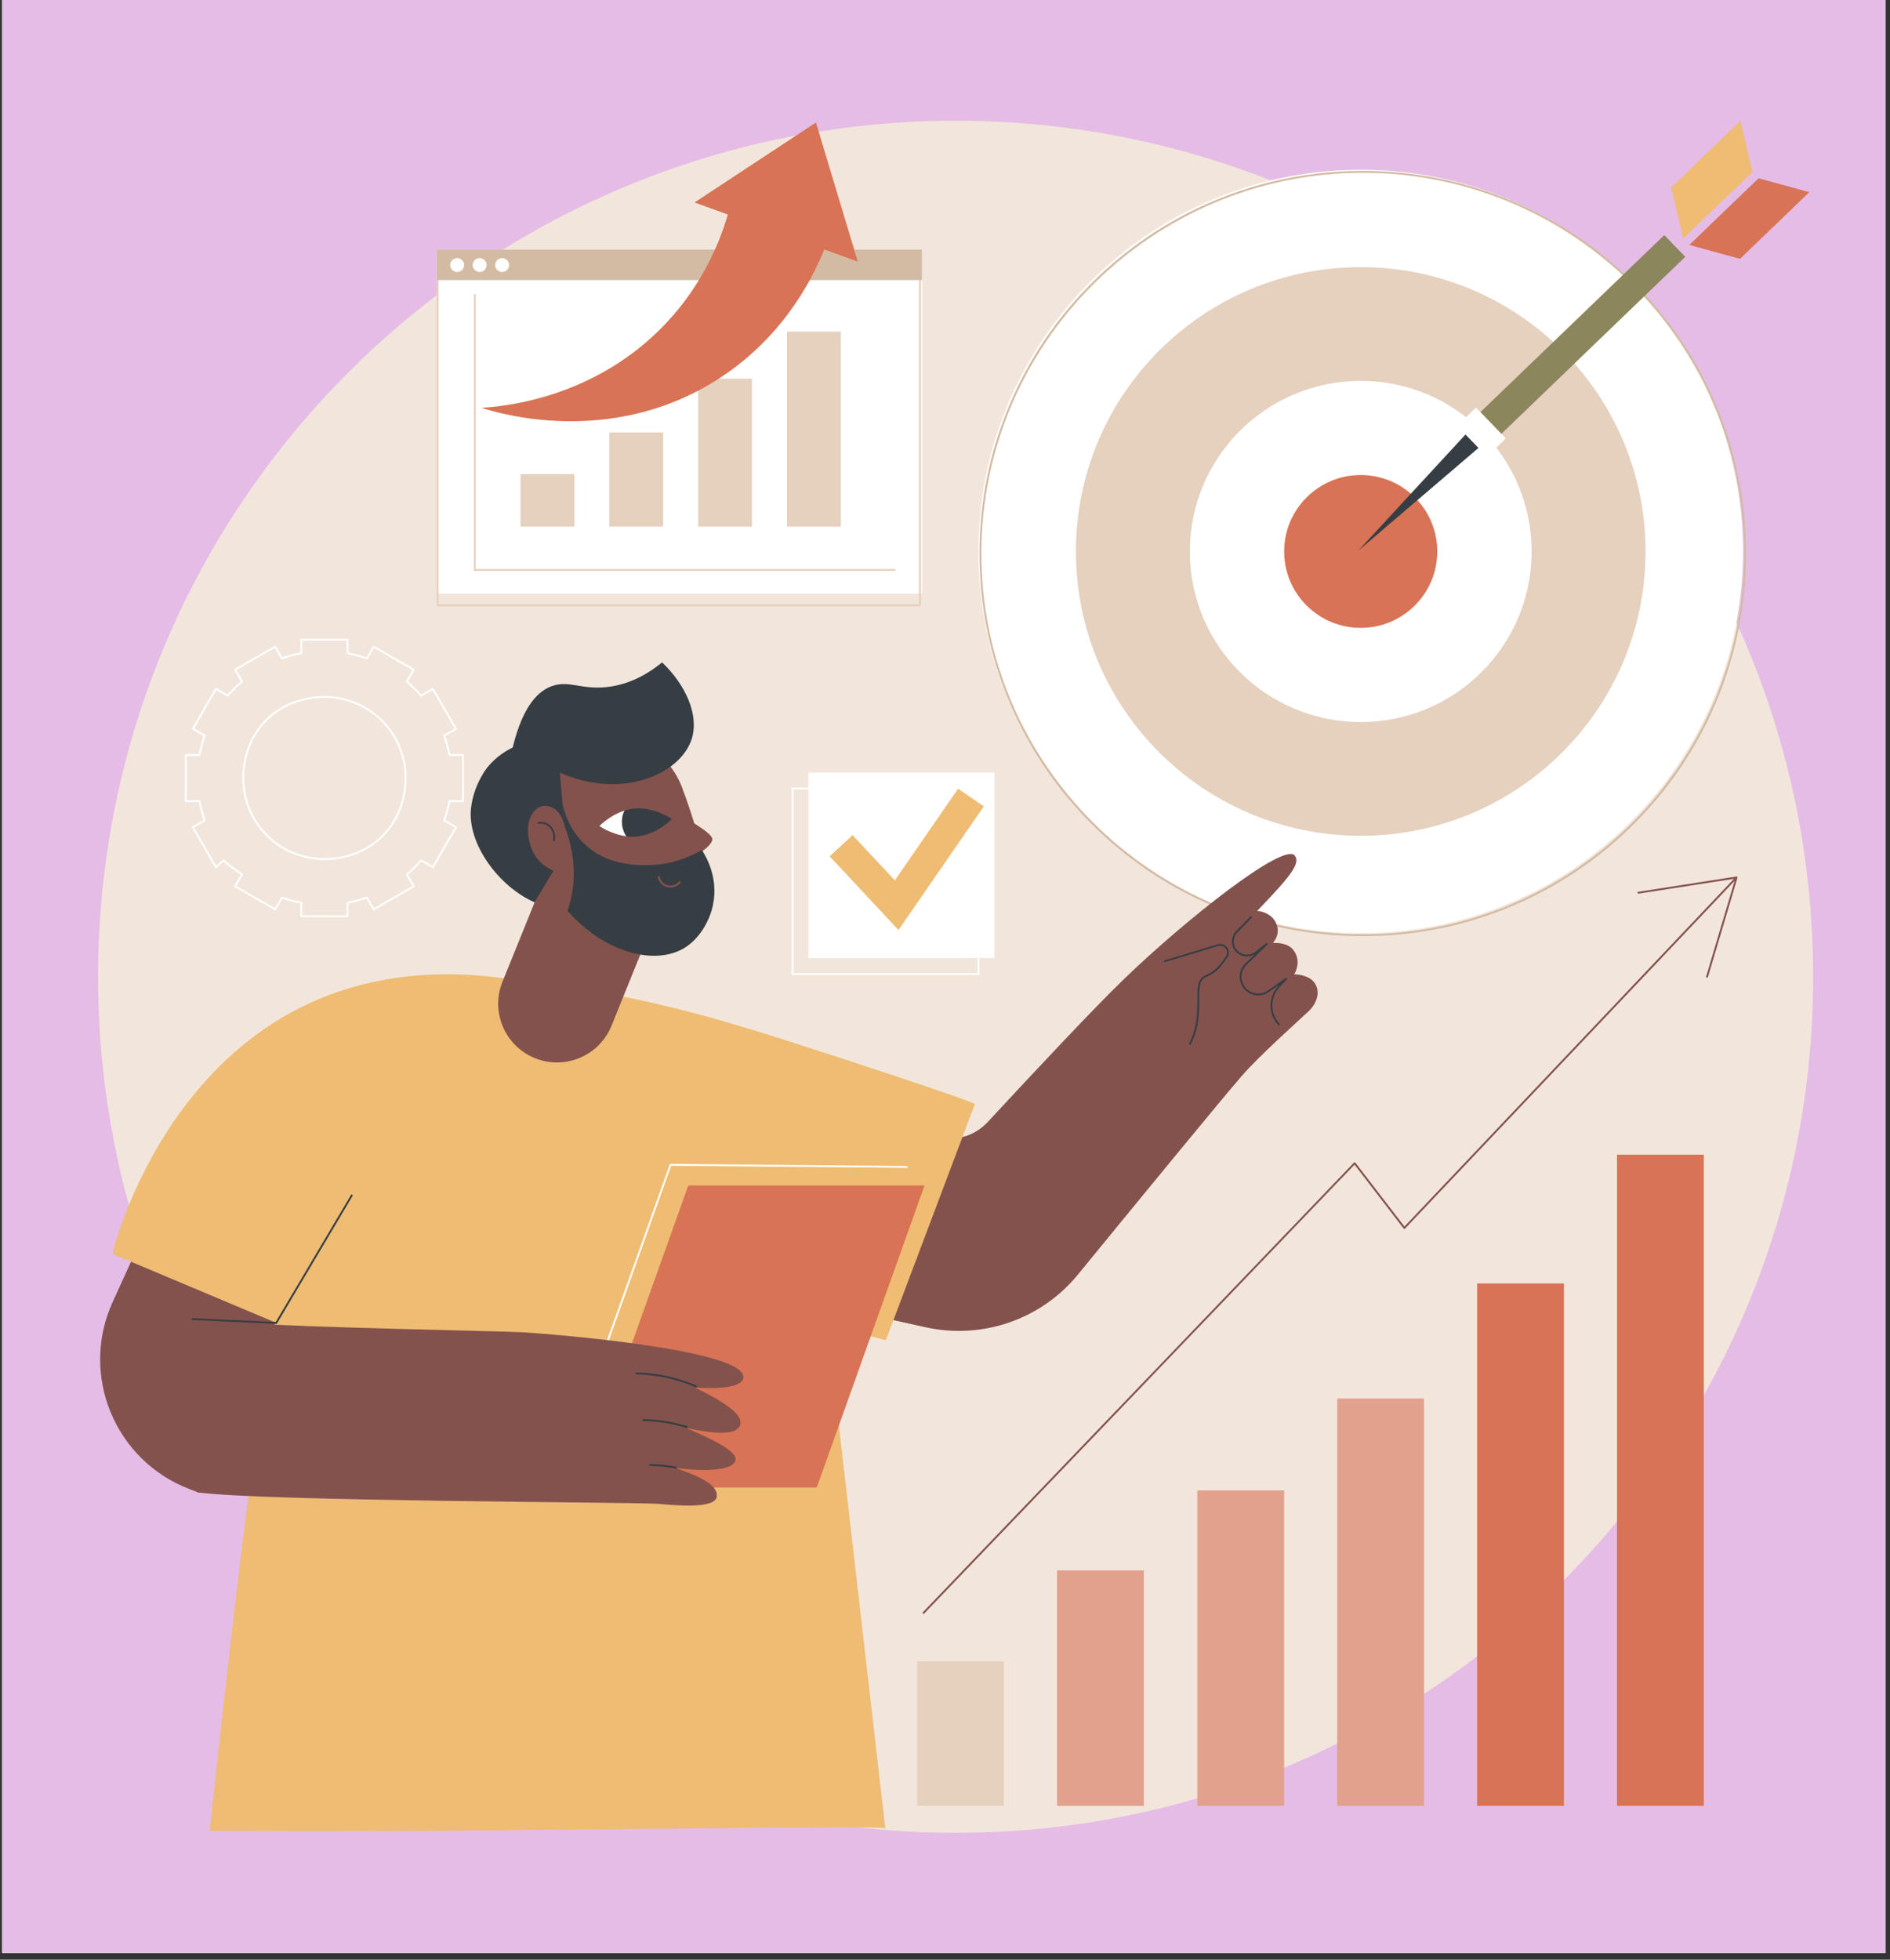
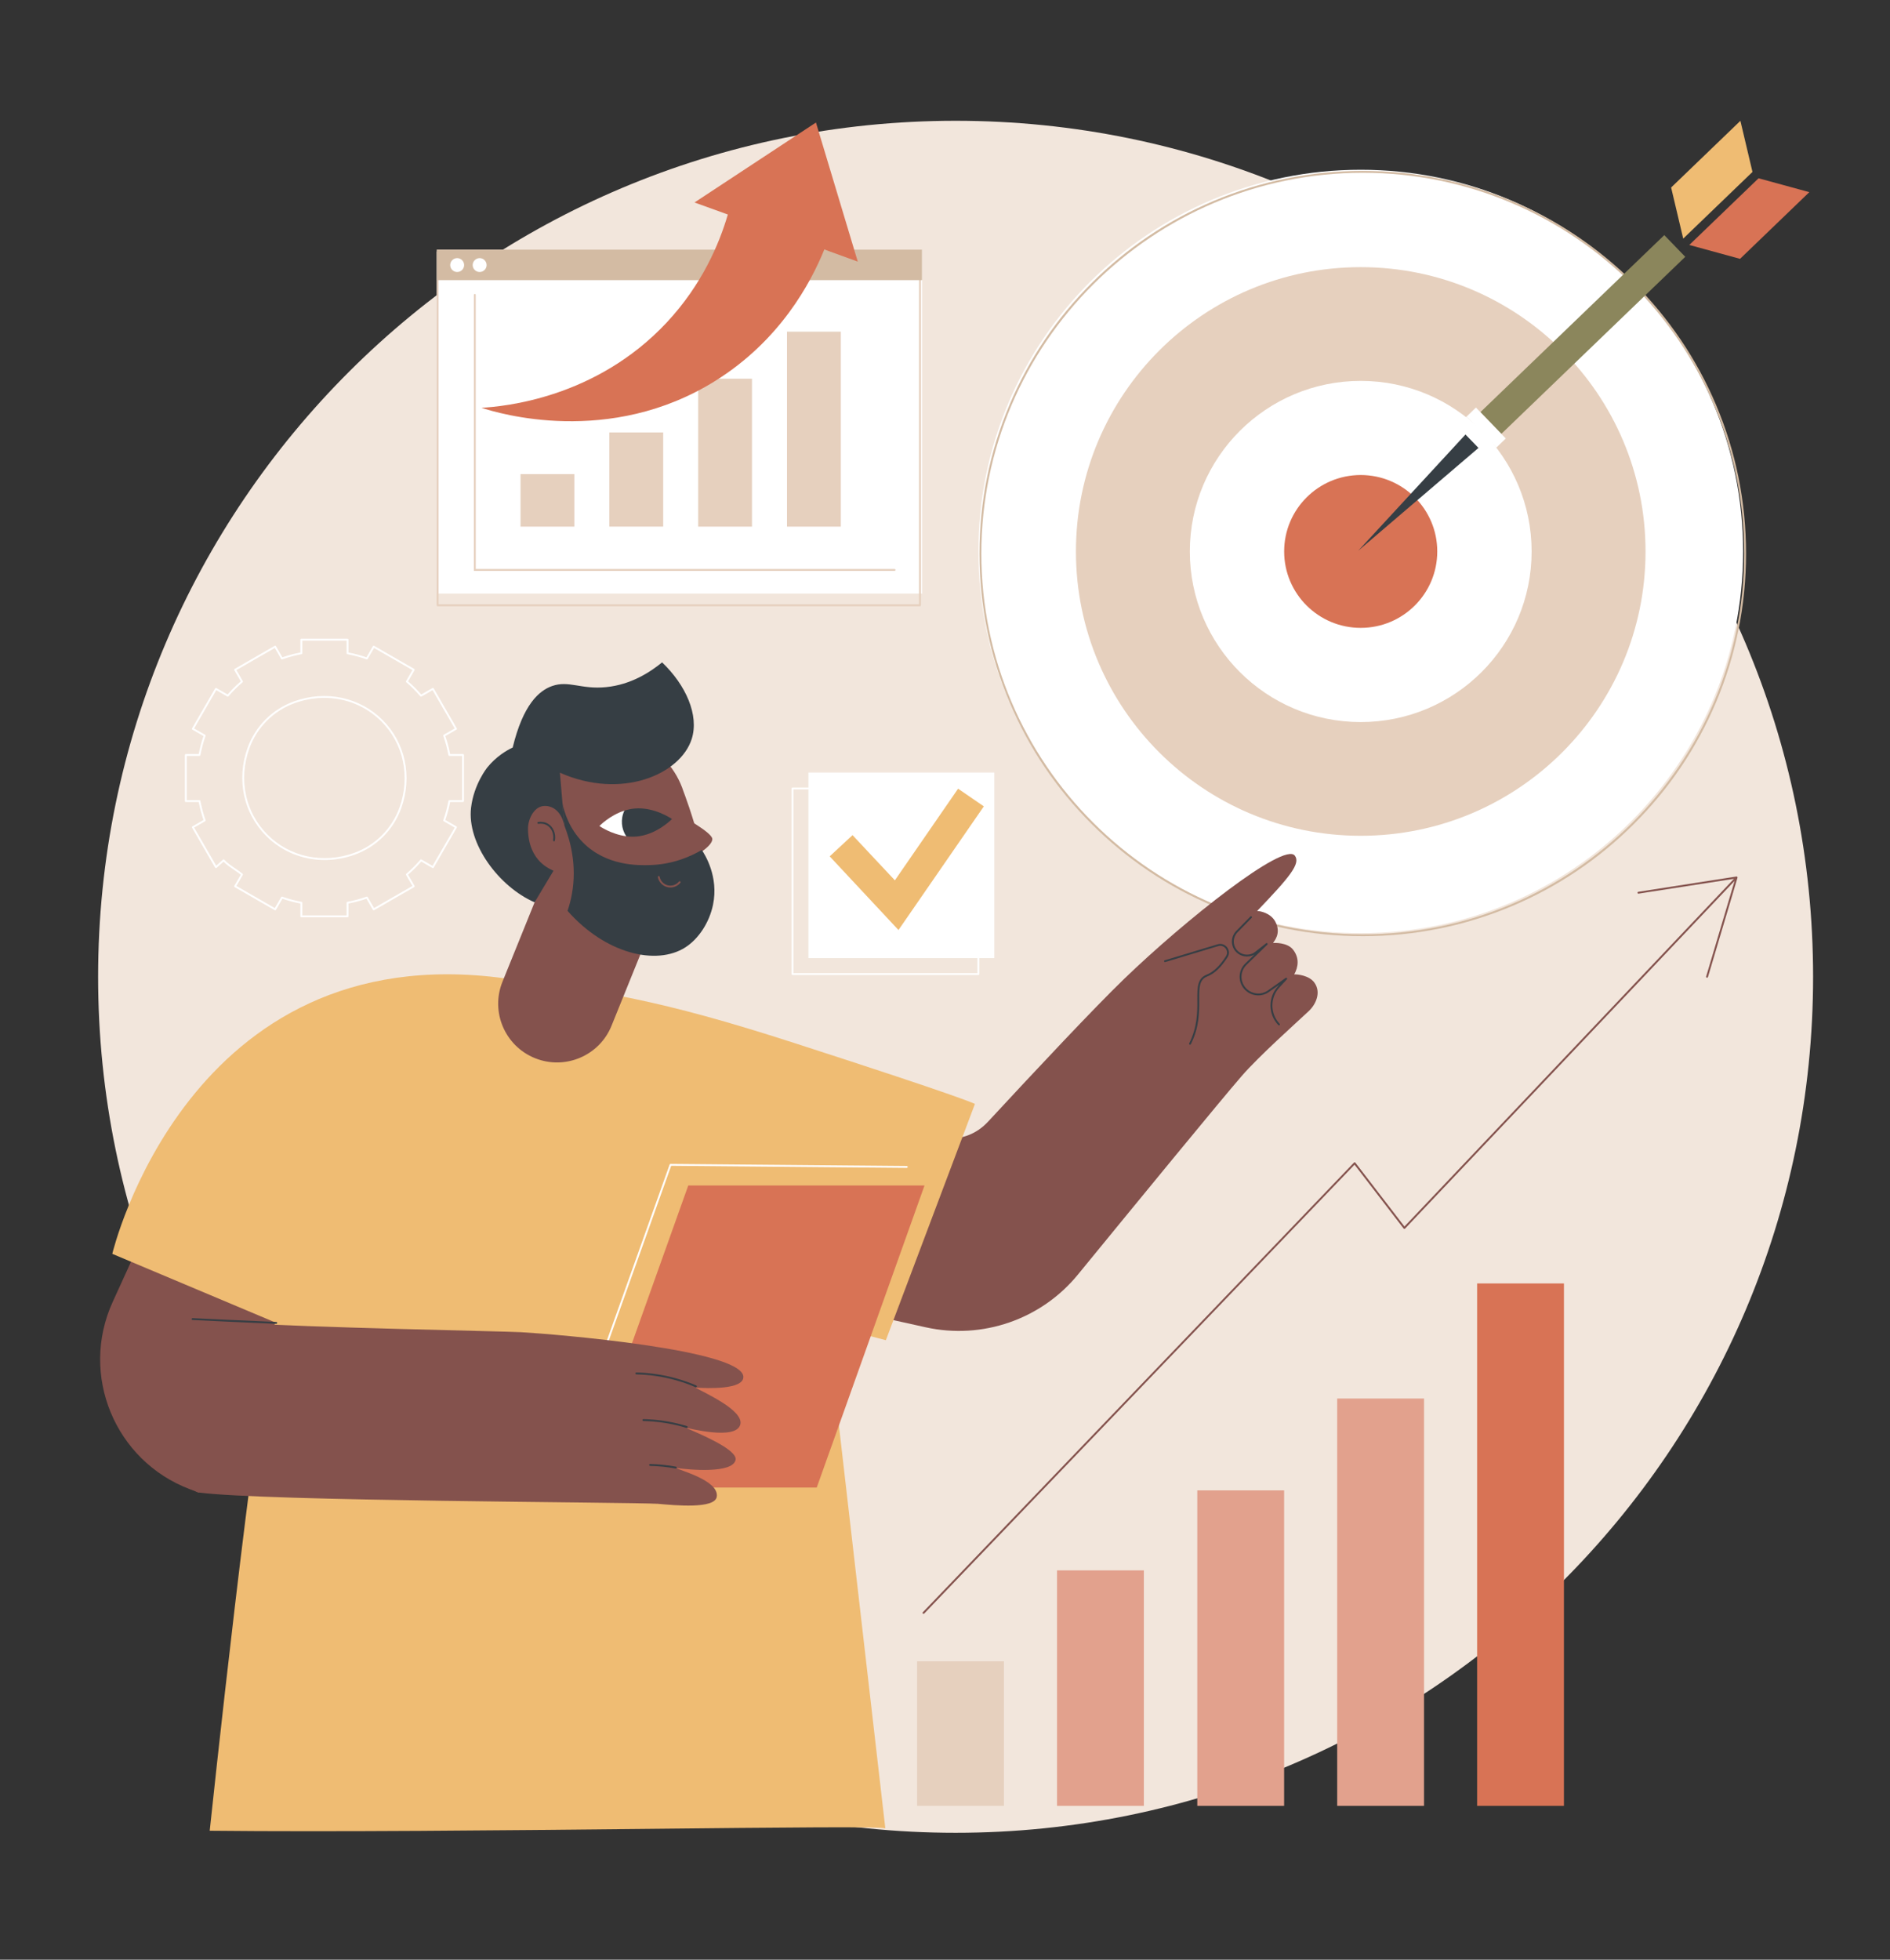
<svg xmlns="http://www.w3.org/2000/svg" width="273" zoomAndPan="magnify" viewBox="0 0 204.75 212.25" height="283" preserveAspectRatio="xMidYMid meet" version="1.0">
  <rect x="0" y="0" width="204.75" height="212.25" fill="#333333" stroke="none" />
  <defs>
    <clipPath id="593b1da868">
-       <path d="M 0.234 0 L 204.266 0 L 204.266 211.504 L 0.234 211.504 Z M 0.234 0 " clip-rule="nonzero" />
-     </clipPath>
+       </clipPath>
    <clipPath id="fbfa7537bf">
      <path d="M 10 13.043 L 196.418 13.043 L 196.418 198.613 L 10 198.613 Z M 10 13.043 " clip-rule="nonzero" />
    </clipPath>
    <clipPath id="f96446efcf">
      <path d="M 52 13.043 L 93 13.043 L 93 46 L 52 46 Z M 52 13.043 " clip-rule="nonzero" />
    </clipPath>
    <clipPath id="1635cc690f">
      <path d="M 181 13.043 L 190 13.043 L 190 26 L 181 26 Z M 181 13.043 " clip-rule="nonzero" />
    </clipPath>
    <clipPath id="941c7c1763">
      <path d="M 183 19 L 196.418 19 L 196.418 29 L 183 29 Z M 183 19 " clip-rule="nonzero" />
    </clipPath>
    <clipPath id="0999506bad">
      <path d="M 12 105 L 106 105 L 106 198.613 L 12 198.613 Z M 12 105 " clip-rule="nonzero" />
    </clipPath>
  </defs>
  <g clip-path="url(#593b1da868)">
    <path fill="#ffffff" d="M 0.234 0 L 204.516 0 L 204.516 218.496 L 0.234 218.496 Z M 0.234 0 " fill-opacity="1" fill-rule="nonzero" />
    <path fill="#ffffff" d="M 0.234 0 L 204.516 0 L 204.516 211.762 L 0.234 211.762 Z M 0.234 0 " fill-opacity="1" fill-rule="nonzero" />
    <path fill="#e5bce6" d="M 0.234 0 L 204.516 0 L 204.516 211.762 L 0.234 211.762 Z M 0.234 0 " fill-opacity="1" fill-rule="nonzero" />
  </g>
  <g clip-path="url(#fbfa7537bf)">
    <path fill="#f2e6dc" d="M 196.418 105.793 C 196.418 156.996 154.828 198.508 103.523 198.508 C 52.219 198.508 10.629 156.996 10.629 105.793 C 10.629 54.59 52.219 13.082 103.523 13.082 C 154.828 13.082 196.418 54.59 196.418 105.793 " fill-opacity="1" fill-rule="nonzero" />
  </g>
  <path fill="#ffffff" d="M 35.125 75.586 C 34.074 75.586 33 75.77 31.953 76.145 C 29.637 76.969 27.836 78.77 27.008 81.078 C 25.812 84.418 26.57 87.996 28.988 90.41 C 31.41 92.824 34.992 93.582 38.336 92.387 C 40.652 91.562 42.453 89.762 43.281 87.453 C 44.477 84.113 43.719 80.535 41.301 78.121 C 39.641 76.465 37.43 75.586 35.125 75.586 Z M 35.164 93.145 C 32.809 93.145 30.547 92.25 28.848 90.551 C 26.371 88.082 25.594 84.426 26.816 81.012 C 27.664 78.645 29.512 76.801 31.883 75.953 C 35.305 74.734 38.969 75.508 41.445 77.98 C 43.918 80.449 44.695 84.105 43.473 87.52 L 43.379 87.488 L 43.473 87.52 C 42.625 89.887 40.777 91.73 38.406 92.578 C 37.336 92.961 36.238 93.145 35.164 93.145 Z M 32.746 99.148 L 37.547 99.148 L 37.547 97.773 C 37.547 97.727 37.582 97.684 37.629 97.676 C 38.336 97.547 39.035 97.359 39.711 97.117 C 39.758 97.102 39.809 97.121 39.832 97.164 L 40.523 98.352 L 44.68 95.957 L 43.992 94.766 C 43.965 94.723 43.977 94.668 44.012 94.637 C 44.559 94.172 45.07 93.66 45.535 93.117 C 45.566 93.078 45.621 93.07 45.664 93.094 L 46.859 93.781 L 49.258 89.633 L 48.066 88.945 C 48.023 88.922 48.008 88.871 48.023 88.824 C 48.262 88.148 48.449 87.449 48.578 86.746 C 48.59 86.695 48.629 86.664 48.68 86.664 L 50.059 86.664 L 50.059 81.871 L 48.68 81.871 C 48.629 81.871 48.59 81.836 48.578 81.785 C 48.449 81.082 48.262 80.383 48.023 79.707 C 48.008 79.66 48.023 79.609 48.066 79.586 L 49.258 78.898 L 46.859 74.75 L 45.664 75.438 C 45.621 75.461 45.566 75.453 45.535 75.414 C 45.07 74.871 44.559 74.359 44.012 73.895 C 43.977 73.863 43.965 73.809 43.992 73.766 L 44.68 72.574 L 40.523 70.18 L 39.832 71.367 C 39.809 71.41 39.758 71.43 39.711 71.414 C 39.035 71.172 38.336 70.984 37.629 70.855 C 37.582 70.848 37.547 70.805 37.547 70.758 L 37.547 69.383 L 32.746 69.383 L 32.746 70.758 C 32.746 70.805 32.711 70.848 32.66 70.855 C 31.957 70.984 31.254 71.172 30.578 71.414 C 30.531 71.43 30.48 71.41 30.457 71.367 L 29.77 70.18 L 25.609 72.574 L 26.301 73.766 C 26.324 73.809 26.316 73.863 26.277 73.895 C 25.73 74.359 25.219 74.871 24.754 75.414 C 24.723 75.453 24.668 75.461 24.625 75.438 L 23.43 74.75 L 21.031 78.898 L 22.223 79.586 C 22.266 79.609 22.285 79.66 22.266 79.707 C 22.027 80.383 21.84 81.082 21.711 81.785 C 21.703 81.836 21.66 81.871 21.609 81.871 L 20.234 81.871 L 20.234 86.664 L 21.609 86.664 C 21.66 86.664 21.703 86.695 21.711 86.746 C 21.84 87.449 22.027 88.148 22.266 88.824 C 22.285 88.871 22.266 88.922 22.223 88.945 L 21.031 89.633 L 23.422 93.762 L 24.16 93.105 C 24.184 93.09 24.207 93.078 24.234 93.082 C 24.262 93.082 24.289 93.094 24.305 93.117 C 24.586 93.441 25.047 93.758 25.492 94.062 C 25.785 94.262 26.059 94.449 26.277 94.637 C 26.316 94.668 26.324 94.723 26.301 94.766 L 25.609 95.957 L 29.77 98.352 L 30.457 97.164 C 30.48 97.121 30.531 97.102 30.578 97.117 C 31.254 97.359 31.957 97.547 32.66 97.676 C 32.711 97.684 32.746 97.727 32.746 97.773 Z M 37.648 99.352 L 32.645 99.352 C 32.586 99.352 32.543 99.305 32.543 99.25 L 32.543 97.859 C 31.883 97.734 31.227 97.559 30.59 97.34 L 29.895 98.543 C 29.879 98.566 29.859 98.582 29.832 98.59 C 29.805 98.598 29.777 98.594 29.754 98.578 L 25.422 96.082 C 25.371 96.055 25.355 95.992 25.383 95.945 L 26.082 94.738 C 25.883 94.574 25.637 94.406 25.379 94.23 C 24.953 93.941 24.52 93.641 24.219 93.324 L 23.461 93.996 C 23.438 94.016 23.41 94.027 23.379 94.02 C 23.348 94.016 23.32 94 23.305 93.973 L 20.805 89.645 C 20.777 89.598 20.793 89.535 20.84 89.508 L 22.047 88.812 C 21.828 88.176 21.652 87.523 21.527 86.863 L 20.133 86.863 C 20.074 86.863 20.031 86.82 20.031 86.762 L 20.031 81.77 C 20.031 81.711 20.074 81.668 20.133 81.668 L 21.527 81.668 C 21.652 81.008 21.828 80.355 22.047 79.719 L 20.84 79.023 C 20.793 78.996 20.777 78.934 20.805 78.887 L 23.305 74.559 C 23.32 74.535 23.344 74.52 23.367 74.512 C 23.395 74.508 23.422 74.508 23.445 74.523 L 24.656 75.219 C 25.094 74.715 25.574 74.234 26.082 73.797 L 25.383 72.59 C 25.355 72.539 25.371 72.477 25.422 72.449 L 29.754 69.953 C 29.777 69.938 29.805 69.934 29.832 69.941 C 29.859 69.949 29.879 69.965 29.895 69.988 L 30.59 71.195 C 31.227 70.973 31.883 70.797 32.543 70.672 L 32.543 69.281 C 32.543 69.227 32.586 69.18 32.645 69.18 L 37.648 69.18 C 37.703 69.18 37.75 69.227 37.75 69.281 L 37.75 70.672 C 38.41 70.797 39.062 70.973 39.699 71.195 L 40.398 69.988 C 40.426 69.941 40.488 69.926 40.535 69.953 L 44.871 72.449 C 44.918 72.477 44.934 72.539 44.906 72.59 L 44.207 73.797 C 44.715 74.234 45.195 74.715 45.637 75.219 L 46.844 74.523 C 46.867 74.508 46.898 74.508 46.922 74.512 C 46.949 74.52 46.969 74.535 46.984 74.559 L 49.484 78.887 C 49.516 78.934 49.496 78.996 49.449 79.023 L 48.242 79.719 C 48.465 80.355 48.641 81.008 48.766 81.668 L 50.16 81.668 C 50.215 81.668 50.262 81.711 50.262 81.77 L 50.262 86.762 C 50.262 86.82 50.215 86.863 50.16 86.863 L 48.766 86.863 C 48.641 87.523 48.465 88.176 48.242 88.812 L 49.449 89.508 C 49.496 89.535 49.516 89.598 49.484 89.645 L 46.984 93.973 C 46.969 93.996 46.949 94.012 46.922 94.02 C 46.898 94.027 46.867 94.023 46.844 94.008 L 45.637 93.312 C 45.195 93.82 44.715 94.297 44.207 94.734 L 44.906 95.945 C 44.934 95.992 44.918 96.055 44.871 96.082 L 40.535 98.578 C 40.488 98.605 40.426 98.59 40.398 98.543 L 39.699 97.34 C 39.062 97.559 38.41 97.734 37.75 97.859 L 37.75 99.25 C 37.75 99.305 37.703 99.352 37.648 99.352 " fill-opacity="1" fill-rule="nonzero" />
  <path fill="#ffffff" d="M 107.719 103.77 L 87.582 103.77 L 87.582 83.672 L 107.719 83.672 L 107.719 103.77 " fill-opacity="1" fill-rule="nonzero" />
  <path fill="#ffffff" d="M 85.953 105.398 L 105.887 105.398 L 105.887 85.5 L 85.953 85.5 Z M 105.988 105.602 L 85.852 105.602 C 85.797 105.602 85.75 105.555 85.75 105.5 L 85.75 85.402 C 85.75 85.344 85.797 85.301 85.852 85.301 L 105.988 85.301 C 106.047 85.301 106.09 85.344 106.09 85.402 L 106.09 105.5 C 106.09 105.555 106.047 105.602 105.988 105.602 " fill-opacity="1" fill-rule="nonzero" />
  <path fill="#efbc73" d="M 97.336 100.73 L 89.883 92.75 L 92.359 90.453 L 96.945 95.348 L 103.793 85.422 L 106.582 87.336 L 97.336 100.73 " fill-opacity="1" fill-rule="nonzero" />
  <path fill="#ffffff" d="M 99.887 64.293 L 47.324 64.293 L 47.324 27.035 L 99.887 27.035 L 99.887 64.293 " fill-opacity="1" fill-rule="nonzero" />
  <path fill="#e6d0be" d="M 47.512 65.457 L 99.562 65.457 L 99.562 27.391 L 47.512 27.391 Z M 99.664 65.66 L 47.41 65.66 C 47.352 65.66 47.309 65.613 47.309 65.559 L 47.309 27.289 C 47.309 27.234 47.352 27.188 47.41 27.188 L 99.664 27.188 C 99.723 27.188 99.766 27.234 99.766 27.289 L 99.766 65.559 C 99.766 65.613 99.723 65.66 99.664 65.66 " fill-opacity="1" fill-rule="nonzero" />
  <path fill="#d3bba3" d="M 99.887 27.035 L 47.324 27.035 L 47.324 30.34 L 99.887 30.34 L 99.887 27.035 " fill-opacity="1" fill-rule="nonzero" />
  <path fill="#ffffff" d="M 50.281 28.711 C 50.281 29.125 49.941 29.461 49.527 29.461 C 49.109 29.461 48.773 29.125 48.773 28.711 C 48.773 28.293 49.109 27.957 49.527 27.957 C 49.941 27.957 50.281 28.293 50.281 28.711 " fill-opacity="1" fill-rule="nonzero" />
  <path fill="#ffffff" d="M 52.715 28.711 C 52.715 29.125 52.379 29.461 51.961 29.461 C 51.547 29.461 51.207 29.125 51.207 28.711 C 51.207 28.293 51.547 27.957 51.961 27.957 C 52.379 27.957 52.715 28.293 52.715 28.711 " fill-opacity="1" fill-rule="nonzero" />
-   <path fill="#ffffff" d="M 55.148 28.711 C 55.148 29.125 54.812 29.461 54.395 29.461 C 53.98 29.461 53.645 29.125 53.645 28.711 C 53.645 28.293 53.98 27.957 54.395 27.957 C 54.812 27.957 55.148 28.293 55.148 28.711 " fill-opacity="1" fill-rule="nonzero" />
  <path fill="#e6d0be" d="M 96.914 61.832 L 51.336 61.832 L 51.336 31.941 C 51.336 31.887 51.383 31.84 51.438 31.84 C 51.492 31.84 51.539 31.887 51.539 31.941 L 51.539 61.629 L 96.914 61.629 C 96.973 61.629 97.016 61.676 97.016 61.73 C 97.016 61.785 96.973 61.832 96.914 61.832 " fill-opacity="1" fill-rule="nonzero" />
  <path fill="#e6d0be" d="M 56.391 57.039 L 62.223 57.039 L 62.223 51.352 L 56.391 51.352 L 56.391 57.039 " fill-opacity="1" fill-rule="nonzero" />
  <path fill="#e6d0be" d="M 66.012 57.035 L 71.844 57.035 L 71.844 46.836 L 66.012 46.836 L 66.012 57.035 " fill-opacity="1" fill-rule="nonzero" />
  <path fill="#e6d0be" d="M 75.637 57.039 L 81.465 57.039 L 81.465 41.016 L 75.637 41.016 L 75.637 57.039 " fill-opacity="1" fill-rule="nonzero" />
  <path fill="#e6d0be" d="M 85.258 35.922 L 85.258 57.039 L 91.09 57.039 L 91.09 35.922 L 85.258 35.922 " fill-opacity="1" fill-rule="nonzero" />
  <g clip-path="url(#f96446efcf)">
    <path fill="#d87355" d="M 92.926 28.336 L 88.395 13.27 L 75.238 21.93 L 78.848 23.234 C 77.922 26.402 76.059 30.828 72.227 34.93 C 64.516 43.176 54.512 44.031 52.16 44.168 C 53.891 44.734 66 48.445 77.527 41.23 C 84.473 36.883 87.809 30.699 89.301 27.02 L 92.926 28.336 " fill-opacity="1" fill-rule="nonzero" />
  </g>
  <path fill="#ffffff" d="M 188.832 59.73 C 188.832 82.559 170.289 101.07 147.41 101.07 C 124.535 101.07 105.992 82.559 105.992 59.73 C 105.992 36.895 124.535 18.387 147.41 18.387 C 170.289 18.387 188.832 36.895 188.832 59.73 " fill-opacity="1" fill-rule="nonzero" />
  <path fill="#d3bba3" d="M 147.633 18.715 C 124.852 18.715 106.312 37.215 106.312 59.953 C 106.312 82.695 124.852 101.195 147.633 101.195 C 170.418 101.195 188.953 82.695 188.953 59.953 C 188.953 37.215 170.418 18.715 147.633 18.715 Z M 147.633 101.398 C 142.027 101.398 136.59 100.301 131.473 98.141 C 126.527 96.055 122.086 93.066 118.273 89.258 C 114.457 85.453 111.465 81.02 109.375 76.086 C 107.207 70.977 106.109 65.551 106.109 59.953 C 106.109 54.359 107.207 48.93 109.375 43.824 C 111.465 38.887 114.457 34.457 118.273 30.648 C 122.086 26.844 126.527 23.855 131.473 21.766 C 136.59 19.605 142.027 18.512 147.633 18.512 C 153.238 18.512 158.676 19.605 163.797 21.766 C 168.738 23.855 173.18 26.844 176.996 30.648 C 180.809 34.457 183.805 38.887 185.895 43.824 C 188.059 48.93 189.156 54.359 189.156 59.953 C 189.156 65.547 188.059 70.977 185.895 76.086 C 183.805 81.02 180.809 85.453 176.996 89.258 C 173.18 93.066 168.738 96.055 163.797 98.141 C 158.676 100.301 153.238 101.398 147.633 101.398 " fill-opacity="1" fill-rule="nonzero" />
  <path fill="#e6d0be" d="M 147.41 78.207 C 137.188 78.207 128.898 69.934 128.898 59.73 C 128.898 49.523 137.188 41.254 147.41 41.254 C 157.637 41.254 165.926 49.523 165.926 59.73 C 165.926 69.934 157.637 78.207 147.41 78.207 Z M 147.41 28.934 C 130.371 28.934 116.559 42.723 116.559 59.73 C 116.559 76.734 130.371 90.523 147.41 90.523 C 164.453 90.523 178.266 76.734 178.266 59.73 C 178.266 42.723 164.453 28.934 147.41 28.934 " fill-opacity="1" fill-rule="nonzero" />
  <path fill="#d87355" d="M 155.703 59.727 C 155.703 64.301 151.992 68.004 147.41 68.004 C 142.832 68.004 139.117 64.301 139.117 59.727 C 139.117 55.156 142.832 51.449 147.41 51.449 C 151.992 51.449 155.703 55.156 155.703 59.727 " fill-opacity="1" fill-rule="nonzero" />
  <path fill="#8b865c" d="M 182.57 27.816 L 162.645 46.992 L 160.375 44.641 L 180.297 25.465 L 182.57 27.816 " fill-opacity="1" fill-rule="nonzero" />
  <path fill="#363e44" d="M 160.176 48.508 L 147.141 59.648 L 158.77 47.051 L 160.176 48.508 " fill-opacity="1" fill-rule="nonzero" />
  <g clip-path="url(#1635cc690f)">
    <path fill="#efbc73" d="M 189.852 18.621 L 182.348 25.844 L 181.039 20.309 L 188.543 13.086 L 189.852 18.621 " fill-opacity="1" fill-rule="nonzero" />
  </g>
  <g clip-path="url(#941c7c1763)">
    <path fill="#d87355" d="M 190.512 19.309 L 183.008 26.531 L 188.504 28.035 L 196.008 20.812 L 190.512 19.309 " fill-opacity="1" fill-rule="nonzero" />
  </g>
  <path fill="#ffffff" d="M 162.109 48.473 L 161.09 49.453 L 157.855 46.105 L 158.871 45.125 L 162.109 48.473 " fill-opacity="1" fill-rule="nonzero" />
  <path fill="#ffffff" d="M 163.129 47.492 L 162.109 48.473 L 158.875 45.125 L 159.891 44.141 L 163.129 47.492 " fill-opacity="1" fill-rule="nonzero" />
-   <path fill="#d87355" d="M 184.578 195.59 L 175.176 195.59 L 175.176 125.062 L 184.578 125.062 L 184.578 195.59 " fill-opacity="1" fill-rule="nonzero" />
  <path fill="#d87355" d="M 169.426 195.59 L 160.02 195.59 L 160.02 139.008 L 169.426 139.008 L 169.426 195.59 " fill-opacity="1" fill-rule="nonzero" />
  <path fill="#e2a18d" d="M 154.27 195.59 L 144.863 195.59 L 144.863 151.473 L 154.27 151.473 L 154.27 195.59 " fill-opacity="1" fill-rule="nonzero" />
  <path fill="#e2a18d" d="M 139.113 195.59 L 129.707 195.59 L 129.707 161.422 L 139.113 161.422 L 139.113 195.59 " fill-opacity="1" fill-rule="nonzero" />
  <path fill="#e2a18d" d="M 123.918 195.59 L 114.512 195.59 L 114.512 170.086 L 123.918 170.086 L 123.918 195.59 " fill-opacity="1" fill-rule="nonzero" />
  <path fill="#e6d0be" d="M 108.762 195.59 L 99.355 195.59 L 99.355 179.93 L 108.762 179.93 L 108.762 195.59 " fill-opacity="1" fill-rule="nonzero" />
  <path fill="#84524d" d="M 100.047 174.793 C 100.023 174.793 99.996 174.785 99.977 174.766 C 99.938 174.727 99.938 174.664 99.973 174.621 L 146.68 125.918 C 146.699 125.895 146.73 125.887 146.758 125.887 C 146.789 125.887 146.816 125.902 146.832 125.926 L 152.148 132.84 L 187.84 95.188 C 187.879 95.145 187.941 95.145 187.984 95.184 C 188.023 95.223 188.027 95.285 187.988 95.328 L 152.215 133.066 C 152.191 133.09 152.164 133.102 152.133 133.098 C 152.105 133.098 152.078 133.082 152.059 133.059 L 146.742 126.145 L 100.121 174.762 C 100.102 174.781 100.074 174.793 100.047 174.793 " fill-opacity="1" fill-rule="nonzero" />
  <path fill="#84524d" d="M 184.93 105.895 C 184.918 105.895 184.91 105.895 184.898 105.891 C 184.844 105.875 184.816 105.816 184.832 105.766 L 187.988 95.16 L 177.512 96.789 C 177.457 96.801 177.406 96.762 177.395 96.707 C 177.387 96.652 177.426 96.602 177.48 96.59 L 188.113 94.934 C 188.148 94.93 188.184 94.941 188.207 94.969 C 188.23 94.996 188.238 95.031 188.227 95.066 L 185.027 105.824 C 185.012 105.867 184.973 105.895 184.93 105.895 " fill-opacity="1" fill-rule="nonzero" />
  <path fill="#84524d" d="M 20.574 161.297 L 21.539 161.664 L 38.906 137.727 L 20.988 121.766 L 12.207 141.012 C 8.602 148.918 12.438 158.219 20.574 161.297 " fill-opacity="1" fill-rule="nonzero" />
  <path fill="#84524d" d="M 92.66 118.469 C 92.66 118.469 101.945 126.988 107.051 121.473 C 112.359 115.742 118.551 109.145 121.766 106.039 C 128.387 99.645 139.098 91.16 140.27 92.672 C 140.934 93.531 139.711 94.988 136.188 98.672 C 136.555 98.664 137.664 98.91 138.152 99.809 C 138.871 101.141 137.953 102.016 137.91 102.133 C 138.031 102.121 139.449 102.047 140.082 102.855 C 140.793 103.77 140.645 104.738 140.207 105.535 C 140.516 105.516 141.836 105.633 142.402 106.441 C 143.145 107.492 142.555 108.785 141.781 109.512 C 140.359 110.844 136.391 114.383 134.531 116.527 C 132.219 119.188 123.148 130.258 116.785 138.035 C 112.809 142.906 106.414 145.117 100.27 143.754 L 92.938 142.129 L 92.66 118.469 " fill-opacity="1" fill-rule="nonzero" />
  <path fill="#363e44" d="M 128.918 113.148 C 128.902 113.148 128.887 113.148 128.871 113.141 C 128.824 113.113 128.801 113.055 128.828 113.004 C 129.727 111.215 129.719 109.594 129.711 108.293 C 129.703 106.988 129.699 105.961 130.719 105.566 C 131.445 105.285 132.152 104.609 132.816 103.566 C 133.016 103.25 132.93 102.93 132.781 102.73 C 132.629 102.535 132.34 102.359 131.973 102.469 L 126.238 104.199 C 126.184 104.215 126.129 104.184 126.113 104.133 C 126.098 104.078 126.125 104.023 126.18 104.008 L 131.914 102.277 C 132.297 102.16 132.699 102.293 132.941 102.609 C 133.184 102.93 133.203 103.336 132.988 103.672 C 132.301 104.758 131.562 105.457 130.793 105.754 C 129.902 106.098 129.906 106.973 129.914 108.289 C 129.922 109.613 129.93 111.262 129.008 113.094 C 128.992 113.129 128.953 113.148 128.918 113.148 " fill-opacity="1" fill-rule="nonzero" />
  <path fill="#363e44" d="M 138.555 111.055 C 138.527 111.055 138.5 111.047 138.48 111.023 C 137.371 109.852 137.355 108 138.453 106.812 L 138.617 106.633 L 137.477 107.438 C 136.68 108 135.598 107.914 134.902 107.234 C 134.508 106.852 134.293 106.336 134.293 105.789 C 134.297 105.242 134.512 104.73 134.906 104.352 L 135.898 103.387 C 135.219 103.773 134.328 103.625 133.82 103.004 C 133.297 102.359 133.34 101.426 133.922 100.832 L 135.453 99.27 C 135.492 99.23 135.559 99.227 135.598 99.266 C 135.637 99.309 135.641 99.371 135.598 99.41 L 134.066 100.977 C 133.555 101.496 133.52 102.312 133.98 102.875 C 134.469 103.473 135.359 103.57 135.969 103.098 L 137.16 102.164 C 137.203 102.133 137.262 102.137 137.301 102.18 C 137.336 102.219 137.332 102.281 137.293 102.316 L 135.047 104.496 C 134.695 104.84 134.496 105.297 134.496 105.789 C 134.496 106.281 134.691 106.742 135.043 107.09 C 135.668 107.699 136.645 107.777 137.359 107.273 L 139.277 105.918 C 139.32 105.887 139.379 105.895 139.414 105.934 C 139.449 105.973 139.445 106.031 139.414 106.07 L 138.602 106.949 C 137.578 108.059 137.59 109.789 138.629 110.887 C 138.668 110.926 138.664 110.992 138.625 111.027 C 138.605 111.047 138.578 111.055 138.555 111.055 " fill-opacity="1" fill-rule="nonzero" />
  <g clip-path="url(#0999506bad)">
    <path fill="#efbc73" d="M 29.809 143.227 L 12.164 135.801 C 12.164 135.801 20.32 101.344 54.578 105.949 C 65.301 107.391 71.211 108.172 86.043 112.965 C 104.789 119.016 105.617 119.566 105.617 119.566 L 95.969 145.156 L 89.629 143.504 L 95.914 198.059 C 96.77 197.547 49.516 198.574 22.719 198.285 C 22.719 198.285 27.602 152.031 29.809 143.227 " fill-opacity="1" fill-rule="nonzero" />
  </g>
  <path fill="#ffffff" d="M 60.965 158.98 C 60.953 158.98 60.941 158.977 60.93 158.973 C 60.879 158.957 60.852 158.898 60.871 158.844 L 72.543 126.133 C 72.559 126.09 72.594 126.062 72.641 126.062 L 98.234 126.289 C 98.289 126.289 98.332 126.332 98.332 126.391 C 98.332 126.445 98.289 126.492 98.23 126.492 L 72.711 126.266 L 61.062 158.914 C 61.047 158.953 61.008 158.98 60.965 158.98 " fill-opacity="1" fill-rule="nonzero" />
  <path fill="#d87355" d="M 88.48 161.113 L 62.887 161.113 L 74.562 128.398 L 100.156 128.398 L 88.48 161.113 " fill-opacity="1" fill-rule="nonzero" />
  <path fill="#84524d" d="M 25.008 143.23 C 33.766 143.816 54.453 144.172 56.469 144.289 C 60.242 144.504 80.457 146.184 80.531 149.121 C 80.566 150.523 76.656 150.375 75.336 150.289 C 76.367 150.883 80.574 152.746 80.203 154.273 C 79.77 156.074 74.414 154.621 74.316 154.652 C 75.426 155.148 79.922 156.961 79.688 158.117 C 79.383 159.625 74.695 159.195 73.297 159 C 73.418 159.211 77.938 160.309 77.648 162.117 C 77.441 163.449 73.141 163.047 71.273 162.875 C 67.922 162.688 28.82 162.598 21.555 161.656 C 18.711 161.285 21.16 145.969 25.008 143.23 " fill-opacity="1" fill-rule="nonzero" />
  <path fill="#363e44" d="M 29.926 143.383 C 29.926 143.383 29.922 143.383 29.922 143.383 C 25.953 143.207 22.105 143.035 20.852 142.969 C 20.797 142.961 20.754 142.914 20.758 142.859 C 20.762 142.805 20.809 142.762 20.863 142.766 C 22.117 142.836 25.961 143.004 29.93 143.18 C 29.984 143.184 30.031 143.23 30.027 143.289 C 30.023 143.344 29.98 143.383 29.926 143.383 " fill-opacity="1" fill-rule="nonzero" />
  <path fill="#363e44" d="M 75.391 150.254 C 75.379 150.254 75.363 150.25 75.352 150.246 C 74.629 149.934 73.879 149.672 73.121 149.465 C 71.766 149.09 70.355 148.887 68.934 148.855 C 68.879 148.852 68.832 148.805 68.836 148.75 C 68.836 148.695 68.879 148.652 68.938 148.652 C 70.375 148.684 71.801 148.891 73.176 149.27 C 73.941 149.48 74.699 149.746 75.434 150.059 C 75.484 150.082 75.508 150.141 75.484 150.191 C 75.469 150.23 75.43 150.254 75.391 150.254 " fill-opacity="1" fill-rule="nonzero" />
  <path fill="#363e44" d="M 74.398 154.66 C 74.387 154.66 74.379 154.66 74.367 154.656 C 74.207 154.605 74.047 154.559 73.883 154.516 C 72.527 154.141 71.117 153.938 69.695 153.906 C 69.641 153.902 69.594 153.859 69.598 153.801 C 69.598 153.746 69.641 153.703 69.699 153.703 C 71.137 153.734 72.562 153.941 73.938 154.32 C 74.102 154.363 74.266 154.414 74.43 154.461 C 74.48 154.48 74.512 154.535 74.496 154.59 C 74.48 154.633 74.441 154.66 74.398 154.66 " fill-opacity="1" fill-rule="nonzero" />
  <path fill="#363e44" d="M 73.211 159.055 C 73.203 159.055 73.195 159.055 73.191 159.051 C 72.285 158.887 71.355 158.789 70.43 158.77 C 70.371 158.766 70.328 158.723 70.328 158.664 C 70.332 158.609 70.375 158.566 70.43 158.566 C 70.43 158.566 70.434 158.566 70.434 158.566 C 71.371 158.586 72.312 158.684 73.227 158.852 C 73.281 158.863 73.32 158.914 73.309 158.973 C 73.301 159.02 73.258 159.055 73.211 159.055 " fill-opacity="1" fill-rule="nonzero" />
-   <path fill="#363e44" d="M 29.926 143.383 C 29.906 143.383 29.891 143.379 29.875 143.371 C 29.824 143.34 29.809 143.277 29.84 143.23 L 38.02 129.43 C 38.047 129.383 38.109 129.363 38.156 129.395 C 38.207 129.422 38.223 129.484 38.191 129.531 L 30.012 143.332 C 29.992 143.367 29.961 143.383 29.926 143.383 " fill-opacity="1" fill-rule="nonzero" />
  <path fill="#84524d" d="M 75.965 99.312 C 73.809 102.203 64.145 99.379 64.145 99.379 L 56.547 91.395 C 54.977 86.57 57.625 81.395 62.457 79.828 C 67.289 78.262 72.477 80.902 74.047 85.727 C 74.047 85.727 78.16 96.367 75.965 99.312 " fill-opacity="1" fill-rule="nonzero" />
  <path fill="#84524d" d="M 57.957 114.609 C 61.219 115.922 64.934 114.352 66.25 111.094 L 73.879 92.242 C 74.277 91.258 73.801 90.133 72.812 89.738 L 64.574 86.418 C 63.586 86.016 62.461 86.492 62.062 87.48 L 54.434 106.332 C 53.117 109.586 54.695 113.293 57.957 114.609 " fill-opacity="1" fill-rule="nonzero" />
  <path fill="#84524d" d="M 73.785 88.348 C 73.785 88.348 77.074 90.117 77.164 90.84 C 77.273 91.699 74.699 93.078 74.699 93.078 C 74.699 93.078 73.855 88.332 73.785 88.348 " fill-opacity="1" fill-rule="nonzero" />
  <path fill="#ffffff" d="M 64.934 89.465 C 64.934 89.465 66.031 88.32 67.633 87.801 C 67.973 87.691 68.215 90.621 67.844 90.574 C 66.199 90.355 64.934 89.465 64.934 89.465 " fill-opacity="1" fill-rule="nonzero" />
  <path fill="#363e44" d="M 69.012 90.598 C 71.184 90.387 72.797 88.707 72.797 88.707 C 72.797 88.707 70.891 87.363 68.719 87.574 C 68.34 87.609 67.977 87.695 67.637 87.805 C 67.207 88.727 67.312 89.773 67.84 90.574 C 68.215 90.621 68.609 90.637 69.012 90.598 " fill-opacity="1" fill-rule="nonzero" />
  <path fill="#363e44" d="M 74.238 102.613 C 75.664 101.703 76.836 99.949 77.242 98.004 C 77.883 94.926 76.344 92.531 76.027 92.059 C 74.906 92.715 72.953 93.625 70.418 93.695 C 69.203 93.73 65.707 93.828 63.148 91.242 C 61.641 89.719 61.129 87.941 60.938 87.027 C 61.008 87.824 61.074 88.621 61.141 89.418 C 61.777 91.043 62.52 93.711 61.957 96.824 C 61.84 97.488 61.672 98.098 61.484 98.652 C 65.582 103.309 71.109 104.613 74.238 102.613 " fill-opacity="1" fill-rule="nonzero" />
  <path fill="#84524d" d="M 72.625 96.125 C 72.508 96.125 72.387 96.109 72.27 96.078 C 71.762 95.941 71.367 95.52 71.266 95.004 C 71.254 94.949 71.289 94.895 71.344 94.883 C 71.398 94.871 71.453 94.906 71.465 94.961 C 71.551 95.406 71.887 95.766 72.32 95.883 C 72.77 96.004 73.254 95.848 73.551 95.484 C 73.586 95.441 73.652 95.434 73.695 95.469 C 73.738 95.504 73.742 95.57 73.707 95.613 C 73.438 95.941 73.039 96.125 72.625 96.125 " fill-opacity="1" fill-rule="nonzero" />
  <path fill="#363e44" d="M 55.543 80.961 C 56.668 76.301 58.402 74.801 59.805 74.305 C 61.625 73.664 62.941 74.695 65.66 74.422 C 68.336 74.156 70.402 72.824 71.727 71.742 C 74.293 74.188 75.758 77.461 74.934 80.043 C 73.719 83.844 67.383 86.664 60.656 83.691 C 60.816 85.602 60.98 87.508 61.141 89.418 C 60.793 87.742 59.711 87.191 58.832 87.305 C 57.797 87.438 57.184 88.785 57.199 89.801 C 57.254 93.391 59.742 94.164 59.961 94.312 C 58.891 96.082 58.699 96.422 57.914 97.73 C 54.043 96.039 50.574 91.371 51.031 87.484 C 51.328 84.93 52.785 83.129 52.785 83.129 C 53.758 81.93 54.871 81.281 55.543 80.961 " fill-opacity="1" fill-rule="nonzero" />
  <path fill="#363e44" d="M 60.02 91.121 C 60.012 91.121 60.008 91.121 60.004 91.117 C 59.945 91.109 59.91 91.059 59.918 91 C 60.027 90.34 59.777 89.715 59.285 89.406 C 58.922 89.18 58.531 89.195 58.332 89.227 C 58.273 89.234 58.227 89.195 58.215 89.141 C 58.207 89.086 58.246 89.035 58.301 89.027 C 58.531 88.992 58.977 88.977 59.391 89.234 C 59.953 89.586 60.238 90.293 60.117 91.035 C 60.109 91.082 60.066 91.121 60.02 91.121 " fill-opacity="1" fill-rule="nonzero" />
</svg>